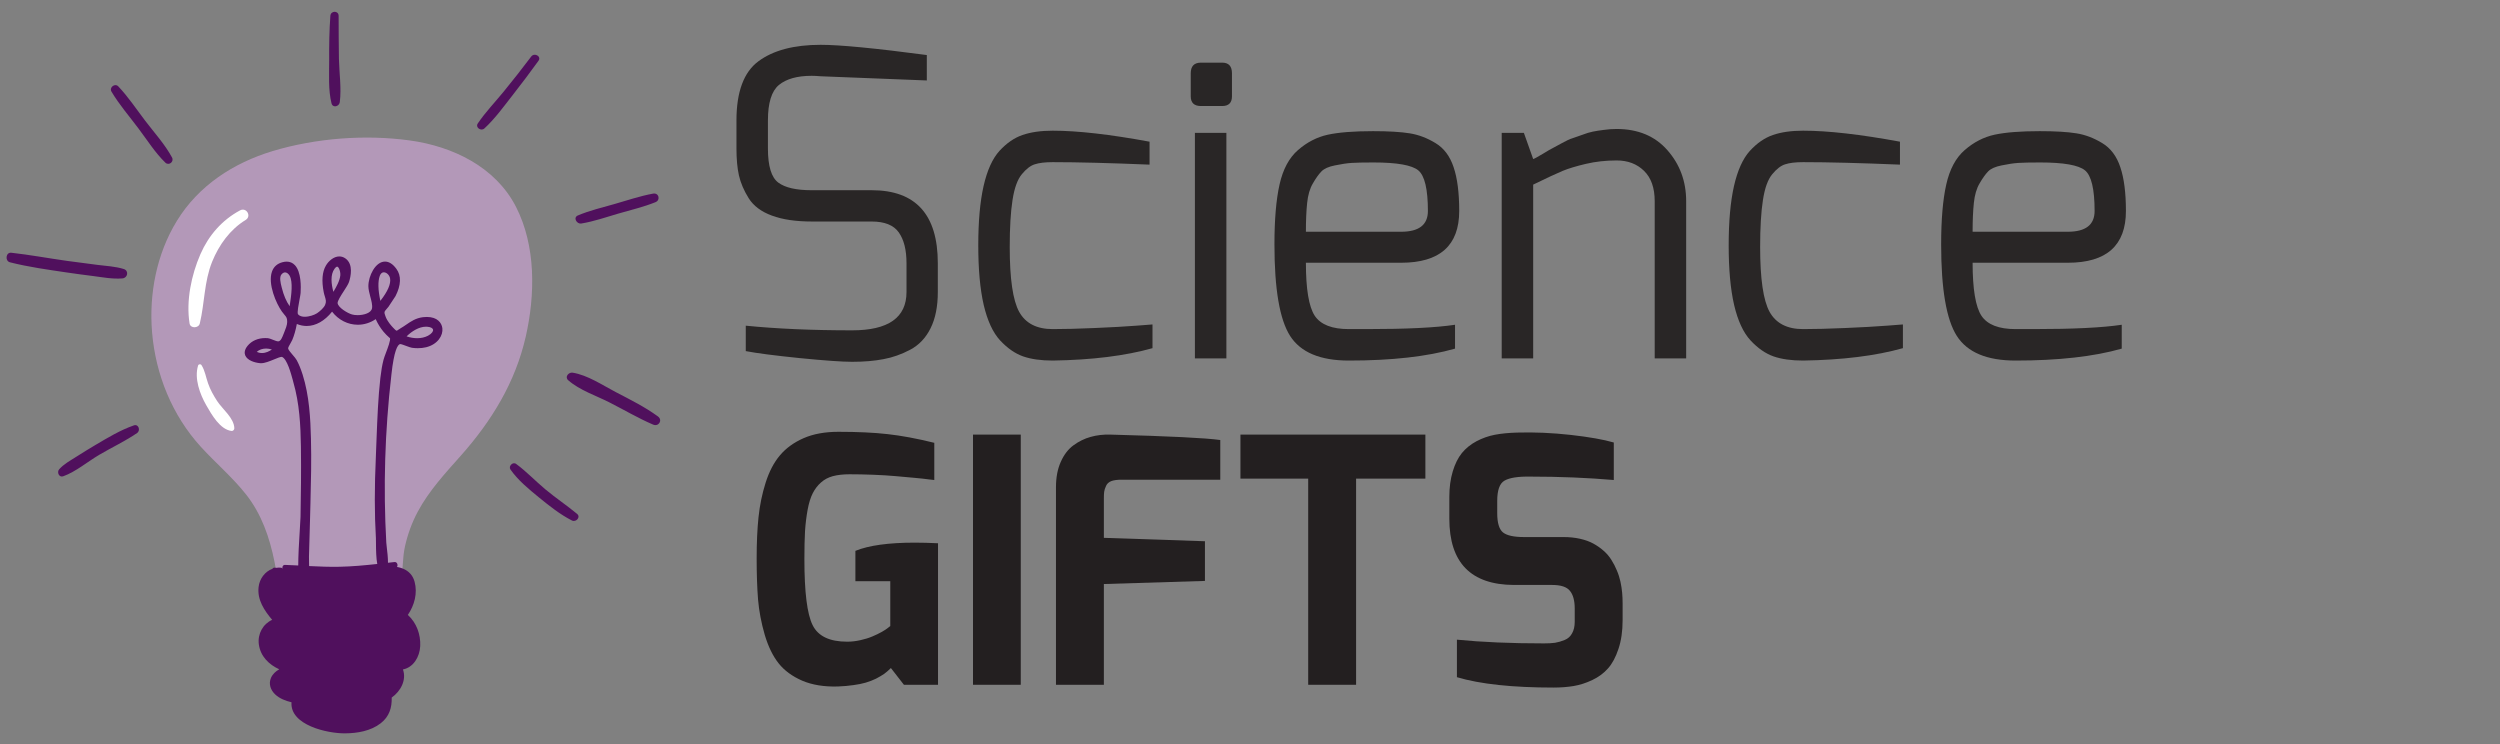
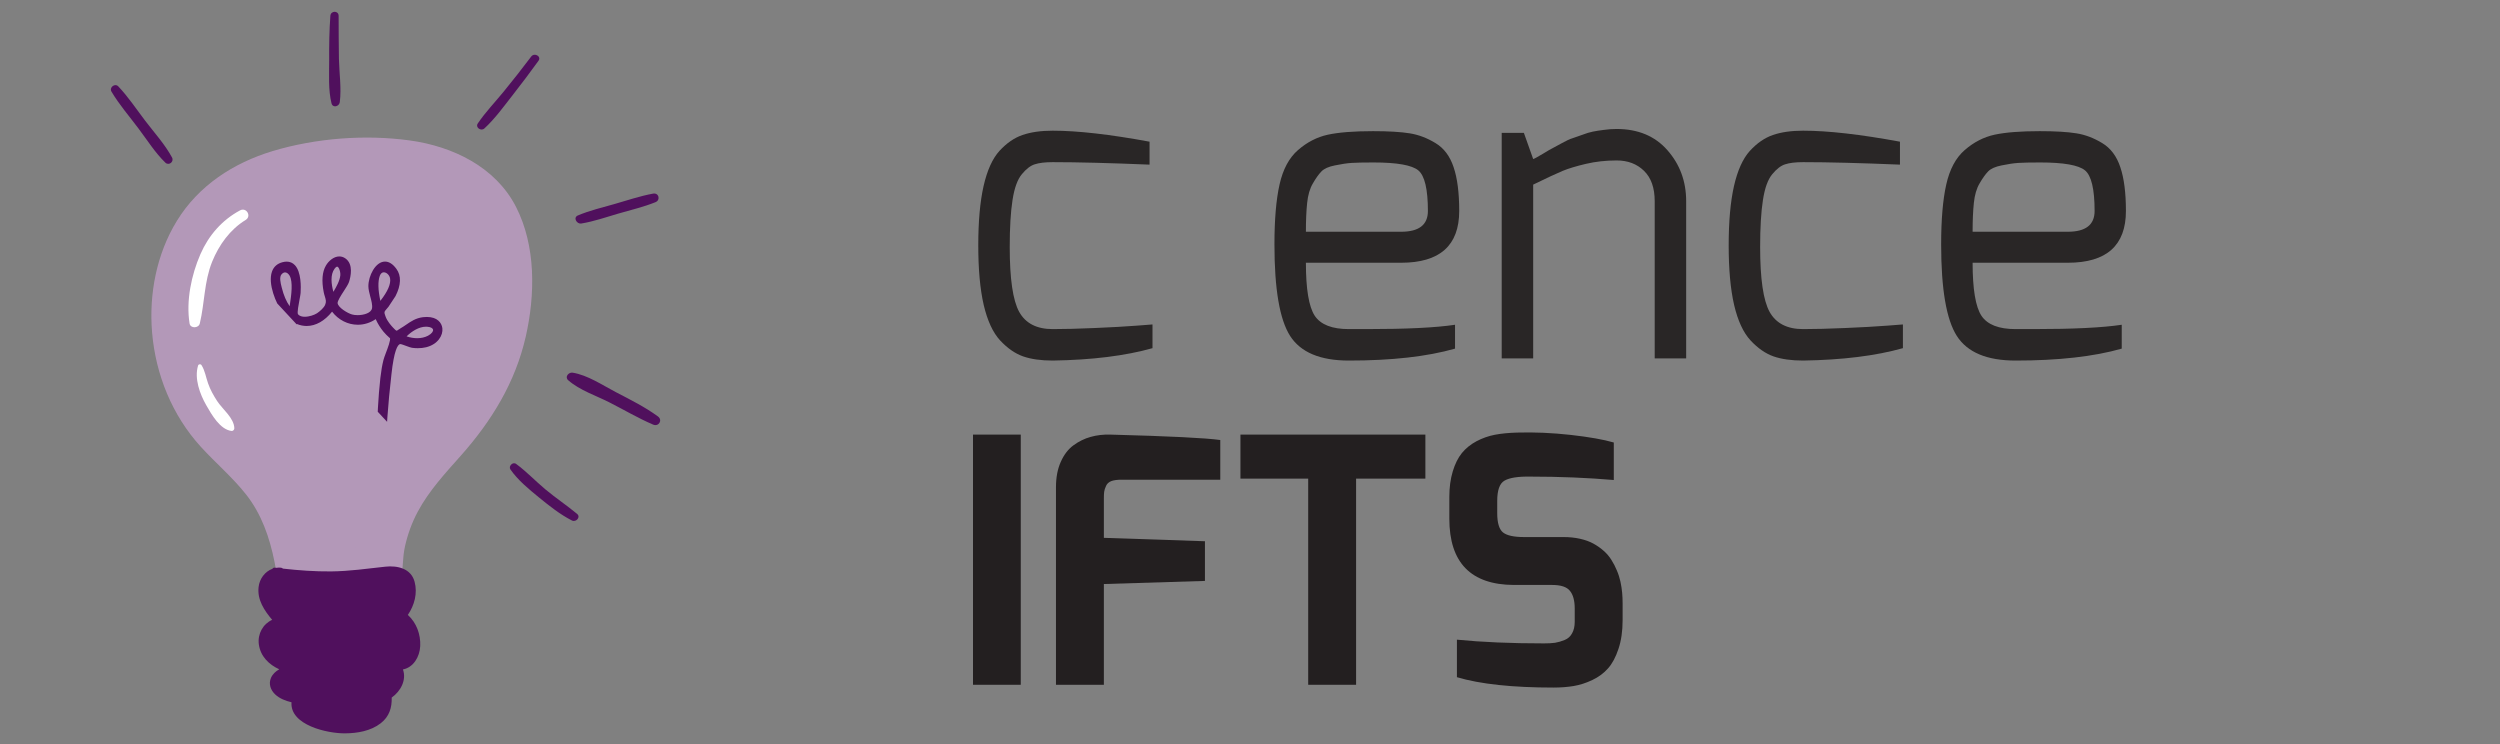
<svg xmlns="http://www.w3.org/2000/svg" width="336" zoomAndPan="magnify" viewBox="0 0 252 75" height="100" preserveAspectRatio="xMidYMid meet" version="1.0">
  <rect x="0" y="0" width="252" height="75" fill="#808080" stroke="none" />
  <defs>
    <g />
    <clipPath id="ef1501baaa">
      <path d="M 26 57 L 43 57 L 43 73.938 L 26 73.938 Z M 26 57 " clip-rule="nonzero" />
    </clipPath>
    <clipPath id="e0ea5d6a2f">
-       <path d="M 0.66 1.188 L 66.547 1.188 L 66.547 72.18 L 0.66 72.18 Z M 0.66 1.188 " clip-rule="nonzero" />
+       <path d="M 0.66 1.188 L 66.547 1.188 L 66.547 72.18 Z M 0.66 1.188 " clip-rule="nonzero" />
    </clipPath>
  </defs>
  <g fill="#292626" fill-opacity="1">
    <g transform="translate(71.454, 36.126)">
      <g>
-         <path d="M 2.781 -21.156 L 2.781 -23.984 C 2.781 -26.867 3.52 -28.859 5 -29.953 C 6.488 -31.055 8.578 -31.609 11.266 -31.609 C 13.203 -31.609 16.77 -31.266 21.969 -30.578 L 21.969 -28.016 L 11.266 -28.438 C 10.922 -28.469 10.617 -28.484 10.359 -28.484 C 8.91 -28.484 7.812 -28.176 7.062 -27.562 C 6.32 -26.945 5.953 -25.754 5.953 -23.984 L 5.953 -21.156 C 5.953 -19.383 6.301 -18.238 7 -17.719 C 7.695 -17.207 8.805 -16.953 10.328 -16.953 L 16.406 -16.953 C 20.852 -16.953 23.078 -14.5 23.078 -9.594 L 23.078 -6.688 C 23.078 -5.227 22.832 -4.008 22.344 -3.031 C 21.863 -2.062 21.18 -1.344 20.297 -0.875 C 19.41 -0.406 18.508 -0.086 17.594 0.078 C 16.688 0.254 15.633 0.344 14.438 0.344 C 13.438 0.344 11.672 0.219 9.141 -0.031 C 6.617 -0.289 4.812 -0.523 3.719 -0.734 L 3.719 -3.297 C 6.863 -2.984 10.438 -2.828 14.438 -2.828 C 18.094 -2.828 19.922 -4.113 19.922 -6.688 L 19.922 -9.594 C 19.922 -10.938 19.66 -11.973 19.141 -12.703 C 18.629 -13.43 17.719 -13.797 16.406 -13.797 L 10.406 -13.797 C 8.781 -13.797 7.43 -13.992 6.359 -14.391 C 5.285 -14.785 4.504 -15.367 4.016 -16.141 C 3.535 -16.91 3.207 -17.676 3.031 -18.438 C 2.863 -19.195 2.781 -20.102 2.781 -21.156 Z M 2.781 -21.156 " />
-       </g>
+         </g>
    </g>
  </g>
  <g fill="#292626" fill-opacity="1">
    <g transform="translate(96.469, 36.126)">
      <g>
        <path d="M 2.141 -11.391 C 2.141 -13.785 2.316 -15.773 2.672 -17.359 C 3.035 -18.953 3.57 -20.141 4.281 -20.922 C 5 -21.703 5.77 -22.234 6.594 -22.516 C 7.426 -22.805 8.441 -22.953 9.641 -22.953 C 12.148 -22.953 15.406 -22.582 19.406 -21.844 L 19.406 -19.531 C 15.438 -19.695 12.18 -19.781 9.641 -19.781 C 8.867 -19.781 8.266 -19.707 7.828 -19.562 C 7.398 -19.426 6.969 -19.094 6.531 -18.562 C 6.094 -18.039 5.781 -17.176 5.594 -15.969 C 5.406 -14.77 5.312 -13.188 5.312 -11.219 C 5.312 -8.02 5.629 -5.844 6.266 -4.688 C 6.91 -3.531 8.035 -2.953 9.641 -2.953 C 10.805 -2.953 12.223 -2.988 13.891 -3.062 C 15.566 -3.133 16.961 -3.211 18.078 -3.297 L 19.703 -3.422 L 19.703 -1.031 C 16.961 -0.258 13.609 0.156 9.641 0.219 C 8.461 0.219 7.469 0.078 6.656 -0.203 C 5.844 -0.492 5.07 -1.031 4.344 -1.812 C 3.613 -2.602 3.062 -3.797 2.688 -5.391 C 2.32 -6.992 2.141 -8.992 2.141 -11.391 Z M 2.141 -11.391 " />
      </g>
    </g>
  </g>
  <g fill="#292626" fill-opacity="1">
    <g transform="translate(117.885, 36.126)">
      <g>
-         <path d="M 2.141 -26.422 L 2.141 -28.734 C 2.141 -29.453 2.484 -29.812 3.172 -29.812 L 5.312 -29.812 C 5.969 -29.812 6.297 -29.453 6.297 -28.734 L 6.297 -26.422 C 6.297 -25.766 5.969 -25.438 5.312 -25.438 L 3.172 -25.438 C 2.484 -25.438 2.141 -25.766 2.141 -26.422 Z M 2.562 0 L 2.562 -22.734 L 5.734 -22.734 L 5.734 0 Z M 2.562 0 " />
-       </g>
+         </g>
    </g>
  </g>
  <g fill="#292626" fill-opacity="1">
    <g transform="translate(126.323, 36.126)">
      <g>
        <path d="M 2.141 -11.484 C 2.141 -13.992 2.312 -16.008 2.656 -17.531 C 3 -19.062 3.617 -20.219 4.516 -21 C 5.422 -21.789 6.422 -22.305 7.516 -22.547 C 8.617 -22.785 10.141 -22.906 12.078 -22.906 C 13.648 -22.906 14.879 -22.832 15.766 -22.688 C 16.648 -22.551 17.52 -22.223 18.375 -21.703 C 19.227 -21.191 19.836 -20.379 20.203 -19.266 C 20.578 -18.16 20.766 -16.691 20.766 -14.859 C 20.766 -11.379 18.812 -9.641 14.906 -9.641 L 5.312 -9.641 C 5.312 -6.984 5.609 -5.203 6.203 -4.297 C 6.805 -3.398 7.953 -2.953 9.641 -2.953 C 9.836 -2.953 10.133 -2.953 10.531 -2.953 C 10.938 -2.953 11.238 -2.953 11.438 -2.953 C 15.438 -2.953 18.406 -3.098 20.344 -3.391 L 20.344 -0.984 C 17.52 -0.18 13.953 0.219 9.641 0.219 C 6.754 0.219 4.781 -0.609 3.719 -2.266 C 2.664 -3.922 2.141 -6.992 2.141 -11.484 Z M 5.312 -12.766 L 14.906 -12.766 C 16.707 -12.766 17.609 -13.461 17.609 -14.859 C 17.609 -17.055 17.285 -18.422 16.641 -18.953 C 15.992 -19.484 14.488 -19.75 12.125 -19.75 C 11.125 -19.75 10.383 -19.734 9.906 -19.703 C 9.438 -19.672 8.879 -19.586 8.234 -19.453 C 7.598 -19.328 7.145 -19.125 6.875 -18.844 C 6.602 -18.562 6.316 -18.16 6.016 -17.641 C 5.711 -17.129 5.52 -16.473 5.438 -15.672 C 5.352 -14.867 5.312 -13.898 5.312 -12.766 Z M 5.312 -12.766 " />
      </g>
    </g>
  </g>
  <g fill="#292626" fill-opacity="1">
    <g transform="translate(148.81, 36.126)">
      <g>
        <path d="M 2.562 0 L 2.562 -22.734 L 4.797 -22.734 L 5.734 -20.094 C 5.828 -20.113 6.145 -20.285 6.688 -20.609 C 7.227 -20.941 7.562 -21.133 7.688 -21.188 C 7.812 -21.25 8.117 -21.414 8.609 -21.688 C 9.098 -21.957 9.441 -22.117 9.641 -22.172 C 9.836 -22.234 10.164 -22.348 10.625 -22.516 C 11.082 -22.691 11.457 -22.805 11.75 -22.859 C 12.051 -22.922 12.414 -22.977 12.844 -23.031 C 13.27 -23.094 13.703 -23.125 14.141 -23.125 C 16.305 -23.125 18.016 -22.41 19.266 -20.984 C 20.523 -19.555 21.156 -17.844 21.156 -15.844 L 21.156 0 L 17.984 0 L 17.984 -15.844 C 17.984 -17.188 17.625 -18.207 16.906 -18.906 C 16.195 -19.602 15.273 -19.953 14.141 -19.953 C 13.047 -19.953 12.016 -19.836 11.047 -19.609 C 10.078 -19.379 9.301 -19.145 8.719 -18.906 C 8.133 -18.664 7.141 -18.203 5.734 -17.516 L 5.734 0 Z M 2.562 0 " />
      </g>
    </g>
  </g>
  <g fill="#292626" fill-opacity="1">
    <g transform="translate(172.11, 36.126)">
      <g>
        <path d="M 2.141 -11.391 C 2.141 -13.785 2.316 -15.773 2.672 -17.359 C 3.035 -18.953 3.57 -20.141 4.281 -20.922 C 5 -21.703 5.77 -22.234 6.594 -22.516 C 7.426 -22.805 8.441 -22.953 9.641 -22.953 C 12.148 -22.953 15.406 -22.582 19.406 -21.844 L 19.406 -19.531 C 15.438 -19.695 12.18 -19.781 9.641 -19.781 C 8.867 -19.781 8.266 -19.707 7.828 -19.562 C 7.398 -19.426 6.969 -19.094 6.531 -18.562 C 6.094 -18.039 5.781 -17.176 5.594 -15.969 C 5.406 -14.77 5.312 -13.188 5.312 -11.219 C 5.312 -8.02 5.629 -5.844 6.266 -4.688 C 6.91 -3.531 8.035 -2.953 9.641 -2.953 C 10.805 -2.953 12.223 -2.988 13.891 -3.062 C 15.566 -3.133 16.961 -3.211 18.078 -3.297 L 19.703 -3.422 L 19.703 -1.031 C 16.961 -0.258 13.609 0.156 9.641 0.219 C 8.461 0.219 7.469 0.078 6.656 -0.203 C 5.844 -0.492 5.07 -1.031 4.344 -1.812 C 3.613 -2.602 3.062 -3.797 2.688 -5.391 C 2.32 -6.992 2.141 -8.992 2.141 -11.391 Z M 2.141 -11.391 " />
      </g>
    </g>
  </g>
  <g fill="#292626" fill-opacity="1">
    <g transform="translate(193.527, 36.126)">
      <g>
        <path d="M 2.141 -11.484 C 2.141 -13.992 2.312 -16.008 2.656 -17.531 C 3 -19.062 3.617 -20.219 4.516 -21 C 5.422 -21.789 6.422 -22.305 7.516 -22.547 C 8.617 -22.785 10.141 -22.906 12.078 -22.906 C 13.648 -22.906 14.879 -22.832 15.766 -22.688 C 16.648 -22.551 17.52 -22.223 18.375 -21.703 C 19.227 -21.191 19.836 -20.379 20.203 -19.266 C 20.578 -18.16 20.766 -16.691 20.766 -14.859 C 20.766 -11.379 18.812 -9.641 14.906 -9.641 L 5.312 -9.641 C 5.312 -6.984 5.609 -5.203 6.203 -4.297 C 6.805 -3.398 7.953 -2.953 9.641 -2.953 C 9.836 -2.953 10.133 -2.953 10.531 -2.953 C 10.938 -2.953 11.238 -2.953 11.438 -2.953 C 15.438 -2.953 18.406 -3.098 20.344 -3.391 L 20.344 -0.984 C 17.52 -0.18 13.953 0.219 9.641 0.219 C 6.754 0.219 4.781 -0.609 3.719 -2.266 C 2.664 -3.922 2.141 -6.992 2.141 -11.484 Z M 5.312 -12.766 L 14.906 -12.766 C 16.707 -12.766 17.609 -13.461 17.609 -14.859 C 17.609 -17.055 17.285 -18.422 16.641 -18.953 C 15.992 -19.484 14.488 -19.75 12.125 -19.75 C 11.125 -19.75 10.383 -19.734 9.906 -19.703 C 9.438 -19.672 8.879 -19.586 8.234 -19.453 C 7.598 -19.328 7.145 -19.125 6.875 -18.844 C 6.602 -18.562 6.316 -18.16 6.016 -17.641 C 5.711 -17.129 5.52 -16.473 5.438 -15.672 C 5.352 -14.867 5.312 -13.898 5.312 -12.766 Z M 5.312 -12.766 " />
      </g>
    </g>
  </g>
  <path fill="#b398b8" d="M 52.992 33.945 C 51.941 38.543 49.574 42.406 46.477 45.902 C 44.895 47.684 43.254 49.449 42.121 51.559 C 41.527 52.664 41.098 53.844 40.824 55.062 C 40.555 56.285 40.621 57.504 40.441 58.727 C 40.129 60.812 38.148 61.152 36.355 61.141 C 33.824 61.125 31.285 60.871 28.797 60.387 C 28.582 60.469 28.289 60.402 28.25 60.141 C 28.074 58.961 27.902 57.773 27.664 56.602 C 27.176 54.184 26.371 51.848 24.836 49.883 C 23.457 48.125 21.738 46.676 20.238 45.031 C 17.348 41.859 15.684 37.75 15.328 33.488 C 15.008 29.621 15.789 25.582 17.836 22.254 C 20.012 18.707 23.535 16.418 27.477 15.23 C 31.824 13.922 36.809 13.539 41.301 14.156 C 45.621 14.75 49.941 16.816 52.008 20.84 C 54.031 24.785 53.957 29.715 52.992 33.945 " fill-opacity="1" fill-rule="nonzero" />
  <path fill="#b398b8" d="M 40.418 48.051 C 38.82 47.484 38.551 45.223 37.051 46.883 C 36.891 47.062 35.523 54.18 35.605 54.5 C 36.844 59.195 42.828 48.902 40.418 48.051 Z M 38.492 18.805 C 39.414 18.277 42.477 18.688 43.215 17.613 C 44.395 15.902 41.758 15.242 40.445 15.09 C 36.586 14.641 37.098 19.602 38.492 18.805 Z M 50.977 26.125 C 50.984 31.965 49.055 39.102 45.09 43.555 C 43.941 44.84 41.617 47.043 40.148 45.02 C 39.301 43.855 40.434 38.266 40.391 36.922 C 40.27 33.391 39.477 30.027 39.07 26.539 C 38.734 23.629 39.156 22.688 41.871 21.52 C 46.953 19.332 50.965 19.754 50.977 26.125 " fill-opacity="1" fill-rule="nonzero" />
  <g clip-path="url(#ef1501baaa)">
    <path fill="#50105d" d="M 42.359 65.117 C 42.309 66.207 41.672 67.277 40.617 67.48 C 40.992 68.539 40.398 69.668 39.484 70.316 C 39.512 71.312 39.254 72.223 38.379 72.902 C 37.375 73.688 36.016 73.914 34.773 73.922 C 33.012 73.938 29.215 73.098 29.383 70.789 C 28.777 70.641 28.184 70.418 27.738 69.996 C 27.277 69.562 27.055 68.941 27.312 68.336 C 27.484 67.938 27.793 67.668 28.148 67.465 C 27.105 66.988 26.254 66.16 26.09 64.945 C 25.953 63.902 26.508 62.891 27.434 62.48 C 26.641 61.539 25.918 60.461 26.066 59.176 C 26.16 58.332 26.711 57.609 27.465 57.332 C 27.508 57.258 27.582 57.207 27.688 57.219 C 27.738 57.227 27.793 57.23 27.844 57.238 C 27.988 57.215 28.141 57.207 28.297 57.219 C 28.391 57.227 28.465 57.262 28.52 57.316 C 30.133 57.496 31.746 57.613 33.367 57.598 C 35.219 57.582 37.012 57.32 38.844 57.121 C 40.059 56.988 41.434 57.301 41.789 58.633 C 42.105 59.801 41.773 61.012 41.109 61.984 C 41.98 62.773 42.41 63.938 42.359 65.117 " fill-opacity="1" fill-rule="nonzero" />
  </g>
  <g clip-path="url(#e0ea5d6a2f)">
    <path fill="#50105d" d="M 38.914 70.578 C 37.656 71.441 36.266 71.516 34.781 71.512 C 33.133 71.508 31.621 71.281 30.035 70.863 C 29.801 70.805 29.641 71.148 29.867 71.262 C 31.422 72.062 33.352 72.07 35.059 72.086 C 36.48 72.098 38.168 72.074 39.23 70.984 C 39.426 70.781 39.164 70.406 38.914 70.578 Z M 39.883 67.227 C 39.02 67.344 38.176 67.672 37.312 67.832 C 36.379 68.004 35.434 68.102 34.48 68.129 C 32.641 68.184 30.824 67.93 29.035 67.504 C 28.723 67.43 28.594 67.895 28.902 67.988 C 30.754 68.547 32.695 68.773 34.629 68.734 C 36.359 68.703 38.555 68.578 40.113 67.77 C 40.441 67.602 40.191 67.188 39.883 67.227 Z M 34.5 63.328 C 36.285 63.238 38.469 63.16 40.109 62.406 C 40.336 62.305 40.227 61.922 39.984 61.941 C 39.117 62.004 38.266 62.285 37.406 62.426 C 36.395 62.594 35.375 62.707 34.352 62.754 C 32.426 62.84 30.574 62.578 28.664 62.457 C 28.391 62.438 28.344 62.852 28.598 62.922 C 30.469 63.422 32.578 63.422 34.5 63.328 Z M 43.652 33.234 C 43.621 33.074 43.41 32.965 43.086 32.938 C 43.039 32.934 42.996 32.93 42.949 32.93 C 42.219 32.93 41.484 33.41 40.984 33.906 C 41.336 34.027 41.699 34.09 42.051 34.09 C 42.457 34.09 42.824 34.008 43.145 33.84 C 43.539 33.629 43.684 33.383 43.652 33.234 Z M 39.297 34.066 L 39.273 34.059 L 39.254 34.043 C 39.043 33.859 38.844 33.66 38.664 33.445 C 38.352 33.074 38.086 32.645 37.871 32.168 C 37.324 32.539 36.707 32.734 36.066 32.734 C 35.062 32.734 34.109 32.246 33.473 31.414 C 32.73 32.348 31.828 32.859 30.914 32.859 C 30.582 32.859 30.246 32.793 29.922 32.656 C 29.801 33.297 29.652 33.816 29.457 34.277 C 29.418 34.371 29.352 34.484 29.281 34.605 C 29.188 34.766 29.031 35.035 29.043 35.125 C 29.059 35.258 29.316 35.559 29.504 35.777 C 29.668 35.969 29.824 36.148 29.902 36.293 C 30.129 36.711 30.324 37.191 30.504 37.758 C 31.18 39.887 31.293 42.199 31.344 44.195 C 31.402 46.375 31.348 48.594 31.293 50.738 C 31.281 51.238 31.266 51.738 31.254 52.238 C 31.227 53.488 31.191 54.785 31.145 56.102 C 31.145 56.176 31.145 56.312 31.148 56.48 C 31.152 56.676 31.156 56.867 31.156 57.059 C 32.184 57.109 33.215 57.152 34.25 57.129 C 35.52 57.102 36.773 56.984 38.027 56.848 C 37.922 56.277 37.902 55.523 37.898 54.758 C 37.898 54.543 37.898 54.355 37.891 54.246 C 37.746 51.793 37.742 49.148 37.891 45.91 C 37.918 45.309 37.938 44.703 37.961 44.098 C 38.039 42.121 38.117 40.082 38.34 38.102 C 38.426 37.371 38.523 36.789 38.66 36.262 C 38.703 36.094 38.797 35.848 38.902 35.562 C 39.059 35.156 39.422 34.203 39.297 34.066 Z M 29.199 30.867 C 29.207 30.801 29.219 30.734 29.227 30.66 C 29.359 29.77 29.555 28.418 29.188 27.781 C 29.066 27.578 28.898 27.457 28.734 27.457 C 28.617 27.457 28.496 27.52 28.383 27.648 C 28.133 27.922 28.285 28.535 28.379 28.902 L 28.398 28.98 C 28.594 29.77 28.859 30.391 29.199 30.867 Z M 33.605 29.418 C 33.91 28.91 34.246 28.305 34.305 27.75 C 34.328 27.508 34.242 27.109 34.09 26.941 C 34.051 26.898 34.016 26.879 33.984 26.879 C 33.953 26.879 33.863 26.898 33.723 27.09 C 33.281 27.688 33.391 28.637 33.605 29.418 Z M 38.34 30.328 C 39.082 29.379 39.414 28.617 39.32 28.066 C 39.266 27.738 38.973 27.449 38.688 27.449 C 38.461 27.449 38.34 27.645 38.281 27.812 C 38.082 28.367 38.102 29.211 38.34 30.328 Z M 27.406 35.23 C 27.219 35.168 27.02 35.133 26.824 35.133 C 26.453 35.133 26.125 35.25 25.883 35.465 C 26.051 35.547 26.227 35.586 26.41 35.586 C 26.793 35.586 27.141 35.414 27.406 35.23 Z M 44.59 33.082 C 44.68 33.797 44.133 34.715 42.949 35.004 C 42.691 35.066 42.41 35.098 42.113 35.098 C 41.93 35.098 41.734 35.086 41.535 35.059 C 41.414 35.043 41.215 34.969 40.98 34.883 C 40.754 34.797 40.441 34.68 40.328 34.68 C 40.074 34.75 39.719 35.34 39.457 37.734 L 39.441 37.883 C 38.797 43.465 38.625 49.121 38.938 54.688 C 38.938 54.746 38.957 54.871 38.973 55.035 C 39.047 55.617 39.109 56.227 39.109 56.727 C 39.328 56.703 39.551 56.68 39.77 56.652 C 40.117 56.617 40.188 57.195 39.852 57.258 C 38.016 57.598 36.109 57.703 34.25 57.738 C 32.398 57.773 30.473 57.766 28.648 57.441 C 28.359 57.391 28.434 56.934 28.715 56.941 C 29.164 56.957 29.613 56.977 30.062 57 C 30.066 56.082 30.125 54.809 30.238 53.086 C 30.27 52.625 30.293 52.258 30.293 52.102 C 30.332 49.98 30.367 47.48 30.332 45.012 C 30.301 42.914 30.191 40.676 29.57 38.531 C 29.551 38.465 29.527 38.379 29.504 38.277 C 29.332 37.652 28.938 36.191 28.43 35.977 C 28.43 35.977 28.418 35.973 28.395 35.973 C 28.242 35.973 27.93 36.102 27.629 36.227 C 27.191 36.406 26.699 36.613 26.312 36.613 C 26.281 36.613 26.254 36.609 26.23 36.609 C 25.668 36.562 24.938 36.332 24.723 35.832 C 24.637 35.625 24.605 35.285 24.961 34.852 C 25.375 34.352 26.004 34.078 26.738 34.078 C 26.816 34.078 26.895 34.078 26.973 34.086 C 27.145 34.102 27.348 34.184 27.543 34.262 C 27.727 34.336 27.918 34.41 28.039 34.41 C 28.047 34.41 28.055 34.41 28.059 34.41 C 28.301 34.383 28.438 34.035 28.57 33.699 L 28.648 33.504 C 28.777 33.191 28.949 32.762 28.949 32.457 C 28.953 32.055 28.867 31.957 28.668 31.723 C 28.594 31.633 28.508 31.531 28.41 31.395 C 27.848 30.609 26.977 28.625 27.414 27.379 C 27.586 26.895 27.934 26.578 28.449 26.438 C 28.605 26.395 28.754 26.371 28.895 26.371 C 29.223 26.371 29.504 26.492 29.727 26.73 C 30.371 27.418 30.34 28.922 30.301 29.535 C 30.289 29.68 30.242 29.93 30.188 30.219 C 30.109 30.641 29.941 31.52 30.031 31.66 C 30.188 31.883 30.492 31.93 30.719 31.93 C 31.164 31.93 31.699 31.746 31.957 31.574 C 32.27 31.363 32.645 31.023 32.766 30.742 C 32.91 30.426 32.844 30.215 32.75 29.898 C 32.707 29.766 32.664 29.617 32.629 29.441 C 32.406 28.305 32.48 27.402 32.852 26.77 C 33.117 26.309 33.641 25.848 34.203 25.848 C 34.426 25.848 34.633 25.918 34.82 26.051 C 35.648 26.637 35.348 27.898 35.184 28.414 C 35.105 28.648 34.883 28.992 34.648 29.355 C 34.379 29.77 34.012 30.336 34.031 30.551 C 34.07 30.988 35.012 31.566 35.488 31.699 C 35.637 31.742 35.836 31.766 36.043 31.766 C 36.684 31.766 37.414 31.551 37.5 31.074 C 37.555 30.766 37.441 30.328 37.328 29.91 C 37.234 29.547 37.133 29.172 37.133 28.848 C 37.133 28.324 37.309 27.719 37.598 27.234 C 37.934 26.676 38.363 26.367 38.809 26.367 C 39.215 26.367 39.602 26.613 39.957 27.102 C 40.465 27.789 40.434 28.738 39.867 29.848 L 39.156 30.926 C 39.082 31.02 39.016 31.094 38.957 31.16 C 38.715 31.441 38.699 31.457 38.875 31.934 C 39.039 32.371 39.406 32.797 39.609 33.012 C 39.723 33.133 39.918 33.336 39.98 33.336 C 40.012 33.336 40.082 33.289 40.164 33.23 C 40.23 33.188 40.309 33.137 40.402 33.078 C 40.598 32.965 40.773 32.844 40.945 32.727 C 41.441 32.387 41.91 32.066 42.629 31.973 C 42.766 31.957 42.898 31.949 43.027 31.949 C 44.078 31.949 44.523 32.535 44.59 33.082 Z M 58.172 51.801 C 57.133 50.938 56 50.188 54.965 49.32 C 53.969 48.488 53.066 47.527 52.023 46.762 C 51.691 46.516 51.223 46.996 51.453 47.324 C 52.219 48.418 53.305 49.305 54.332 50.145 C 55.371 50.992 56.457 51.859 57.656 52.469 C 58.062 52.672 58.566 52.125 58.172 51.801 Z M 66.32 41.977 C 65 41.012 63.5 40.27 62.055 39.516 C 60.727 38.82 59.215 37.801 57.723 37.566 C 57.316 37.5 56.895 37.996 57.277 38.328 C 58.422 39.336 60.086 39.879 61.438 40.566 C 62.902 41.309 64.328 42.156 65.836 42.801 C 66.402 43.039 66.824 42.344 66.32 41.977 Z M 58.59 22.531 C 59.863 22.324 61.113 21.883 62.352 21.523 C 63.59 21.164 64.879 20.863 66.074 20.379 C 66.605 20.164 66.414 19.414 65.836 19.516 C 64.52 19.754 63.215 20.203 61.926 20.57 C 60.695 20.922 59.426 21.219 58.246 21.719 C 57.746 21.93 58.133 22.602 58.59 22.531 Z M 54.281 6.125 C 54.602 5.68 53.871 5.273 53.547 5.699 C 52.641 6.898 51.715 8.082 50.762 9.246 C 49.902 10.301 48.926 11.309 48.164 12.441 C 47.887 12.848 48.484 13.258 48.824 12.949 C 49.906 11.957 50.809 10.691 51.711 9.543 C 52.59 8.422 53.445 7.281 54.281 6.125 Z M 34.25 10.301 C 34.43 8.891 34.195 7.363 34.164 5.945 C 34.133 4.492 34.145 3.039 34.133 1.59 C 34.129 1.051 33.34 1.059 33.301 1.59 C 33.191 3.09 33.172 4.598 33.18 6.102 C 33.184 7.492 33.078 9.055 33.414 10.41 C 33.539 10.918 34.191 10.742 34.25 10.301 Z M 14.637 12.172 C 13.758 11.02 12.926 9.762 11.926 8.711 C 11.586 8.348 10.984 8.812 11.238 9.238 C 12.012 10.539 13.043 11.73 13.949 12.938 C 14.816 14.086 15.633 15.395 16.668 16.395 C 17.023 16.734 17.57 16.305 17.34 15.875 C 16.633 14.559 15.543 13.363 14.637 12.172 Z M 9.379 27.824 C 10.348 27.949 11.371 28.148 12.348 28.062 C 12.875 28.012 13.016 27.289 12.477 27.117 C 11.637 26.855 10.719 26.812 9.848 26.703 C 8.809 26.574 7.766 26.438 6.727 26.293 C 4.863 26.031 3.008 25.684 1.137 25.477 C 0.582 25.414 0.48 26.309 1.008 26.441 C 2.879 26.918 4.82 27.18 6.73 27.465 C 7.609 27.594 8.496 27.715 9.379 27.824 Z M 13.82 43.648 C 12.609 44.477 11.262 45.105 10 45.848 C 8.828 46.539 7.648 47.547 6.375 48.008 C 5.949 48.164 5.707 47.594 5.965 47.305 C 6.438 46.77 7.121 46.406 7.719 46.023 C 8.336 45.629 8.965 45.242 9.598 44.867 C 10.844 44.133 12.121 43.355 13.496 42.879 C 13.973 42.711 14.188 43.395 13.82 43.648 " fill-opacity="1" fill-rule="nonzero" />
  </g>
  <path fill="#ffffff" d="M 20.973 38.641 C 20.75 38.016 20.668 37.371 20.312 36.805 C 20.227 36.668 20.012 36.695 19.965 36.852 C 19.57 38.152 20.145 39.727 20.797 40.859 C 21.332 41.789 22.184 43.309 23.348 43.441 C 23.492 43.457 23.625 43.305 23.621 43.172 C 23.594 42.125 22.418 41.246 21.883 40.418 C 21.52 39.859 21.191 39.27 20.973 38.641 Z M 24.766 22.168 C 23.191 23.129 22.074 24.684 21.387 26.375 C 20.57 28.402 20.637 30.523 20.141 32.605 C 20.027 33.094 19.195 33.137 19.109 32.605 C 18.742 30.336 19.293 27.707 20.203 25.621 C 21.027 23.734 22.379 22.176 24.203 21.203 C 24.836 20.863 25.383 21.789 24.766 22.168 " fill-opacity="1" fill-rule="nonzero" />
  <g fill="#231f20" fill-opacity="1">
    <g transform="translate(74.849, 69.026)">
      <g>
-         <path d="M 1.422 -12.75 C 1.422 -14.312 1.484 -15.691 1.609 -16.891 C 1.734 -18.098 1.973 -19.258 2.328 -20.375 C 2.68 -21.488 3.16 -22.406 3.766 -23.125 C 4.379 -23.852 5.176 -24.43 6.156 -24.859 C 7.133 -25.285 8.301 -25.5 9.656 -25.5 C 11.602 -25.5 13.258 -25.422 14.625 -25.266 C 15.988 -25.117 17.555 -24.828 19.328 -24.391 L 19.328 -20.641 C 19.305 -20.641 19.117 -20.66 18.766 -20.703 C 18.41 -20.754 17.938 -20.805 17.344 -20.859 C 16.758 -20.922 16.125 -20.977 15.438 -21.031 C 14.75 -21.094 13.984 -21.141 13.141 -21.172 C 12.305 -21.203 11.52 -21.219 10.781 -21.219 C 10.145 -21.219 9.586 -21.156 9.109 -21.031 C 8.641 -20.906 8.238 -20.691 7.906 -20.391 C 7.57 -20.098 7.297 -19.738 7.078 -19.312 C 6.859 -18.883 6.688 -18.332 6.562 -17.656 C 6.438 -16.977 6.348 -16.254 6.297 -15.484 C 6.254 -14.711 6.234 -13.773 6.234 -12.672 C 6.234 -9.348 6.508 -7.129 7.062 -6.016 C 7.613 -4.898 8.773 -4.344 10.547 -4.344 C 10.984 -4.344 11.43 -4.395 11.891 -4.5 C 12.348 -4.602 12.75 -4.727 13.094 -4.875 C 13.438 -5.02 13.75 -5.172 14.031 -5.328 C 14.32 -5.492 14.535 -5.633 14.672 -5.75 C 14.816 -5.863 14.891 -5.922 14.891 -5.922 L 14.891 -10.438 L 11.375 -10.438 L 11.375 -13.5 C 12.727 -14.051 14.727 -14.328 17.375 -14.328 C 18.102 -14.328 18.879 -14.305 19.703 -14.266 L 19.703 0 L 16.266 0 L 14.953 -1.688 C 14.723 -1.457 14.492 -1.258 14.266 -1.094 C 14.035 -0.938 13.758 -0.773 13.438 -0.609 C 13.113 -0.453 12.773 -0.32 12.422 -0.219 C 12.066 -0.113 11.656 -0.031 11.188 0.031 C 10.719 0.102 10.191 0.148 9.609 0.172 C 8.234 0.211 7.039 0.02 6.031 -0.406 C 5.02 -0.844 4.223 -1.426 3.641 -2.156 C 3.055 -2.895 2.586 -3.859 2.234 -5.047 C 1.891 -6.234 1.664 -7.414 1.562 -8.594 C 1.469 -9.781 1.422 -11.164 1.422 -12.75 Z M 1.422 -12.75 " />
-       </g>
+         </g>
    </g>
  </g>
  <g fill="#231f20" fill-opacity="1">
    <g transform="translate(96.001, 69.026)">
      <g>
        <path d="M 2.078 0 L 2.078 -25.219 L 6.891 -25.219 L 6.891 0 Z M 2.078 0 " />
      </g>
    </g>
  </g>
  <g fill="#231f20" fill-opacity="1">
    <g transform="translate(104.442, 69.026)">
      <g>
        <path d="M 2 0 L 2 -19.906 C 2 -20.895 2.16 -21.75 2.484 -22.469 C 2.805 -23.195 3.234 -23.754 3.766 -24.141 C 4.305 -24.535 4.879 -24.816 5.484 -24.984 C 6.098 -25.16 6.758 -25.238 7.469 -25.219 C 13.395 -25.062 17.094 -24.879 18.562 -24.672 L 18.562 -20.672 L 8.609 -20.672 C 8.172 -20.672 7.828 -20.625 7.578 -20.531 C 7.328 -20.438 7.148 -20.273 7.047 -20.047 C 6.941 -19.816 6.879 -19.617 6.859 -19.453 C 6.836 -19.297 6.828 -19.062 6.828 -18.75 L 6.828 -14.812 L 17.016 -14.469 L 17.016 -10.469 L 6.828 -10.156 L 6.828 0 Z M 2 0 " />
      </g>
    </g>
  </g>
  <g fill="#231f20" fill-opacity="1">
    <g transform="translate(123.975, 69.026)">
      <g>
        <path d="M 1.062 -20.781 L 1.062 -25.219 L 19.703 -25.219 L 19.703 -20.781 L 12.719 -20.781 L 12.719 0 L 7.891 0 L 7.891 -20.781 Z M 1.062 -20.781 " />
      </g>
    </g>
  </g>
  <g fill="#231f20" fill-opacity="1">
    <g transform="translate(144.404, 69.026)">
      <g>
        <path d="M 1.688 -16.75 L 1.688 -18.922 C 1.688 -19.879 1.801 -20.738 2.031 -21.5 C 2.258 -22.258 2.566 -22.879 2.953 -23.359 C 3.348 -23.836 3.836 -24.234 4.422 -24.547 C 5.016 -24.859 5.633 -25.078 6.281 -25.203 C 6.938 -25.328 7.68 -25.398 8.516 -25.422 C 10.254 -25.473 12.055 -25.395 13.922 -25.188 C 15.785 -24.977 17.234 -24.723 18.266 -24.422 L 18.266 -20.641 C 15.641 -20.867 12.828 -20.984 9.828 -20.984 C 8.609 -21.004 7.75 -20.867 7.25 -20.578 C 6.758 -20.297 6.516 -19.613 6.516 -18.531 L 6.516 -17.297 C 6.516 -16.328 6.707 -15.68 7.094 -15.359 C 7.488 -15.047 8.191 -14.891 9.203 -14.891 L 13.203 -14.891 C 13.797 -14.891 14.348 -14.832 14.859 -14.719 C 15.379 -14.602 15.828 -14.441 16.203 -14.234 C 16.586 -14.023 16.938 -13.781 17.25 -13.5 C 17.562 -13.227 17.82 -12.922 18.031 -12.578 C 18.25 -12.234 18.43 -11.879 18.578 -11.516 C 18.734 -11.16 18.852 -10.785 18.938 -10.391 C 19.02 -10.004 19.078 -9.633 19.109 -9.281 C 19.141 -8.926 19.156 -8.566 19.156 -8.203 L 19.156 -6.516 C 19.156 -5.41 19.016 -4.441 18.734 -3.609 C 18.461 -2.785 18.113 -2.133 17.688 -1.656 C 17.27 -1.176 16.742 -0.785 16.109 -0.484 C 15.473 -0.18 14.844 0.02 14.219 0.125 C 13.602 0.227 12.93 0.281 12.203 0.281 C 8.047 0.281 4.797 -0.066 2.453 -0.766 L 2.453 -4.547 C 4.973 -4.297 7.898 -4.172 11.234 -4.172 C 11.672 -4.172 12.039 -4.191 12.344 -4.234 C 12.656 -4.285 12.977 -4.379 13.312 -4.516 C 13.645 -4.648 13.895 -4.875 14.062 -5.188 C 14.238 -5.5 14.328 -5.883 14.328 -6.344 L 14.328 -7.688 C 14.328 -8.488 14.164 -9.082 13.844 -9.469 C 13.531 -9.863 12.938 -10.062 12.062 -10.062 L 8.203 -10.062 C 3.859 -10.082 1.688 -12.312 1.688 -16.75 Z M 1.688 -16.75 " />
      </g>
    </g>
  </g>
</svg>